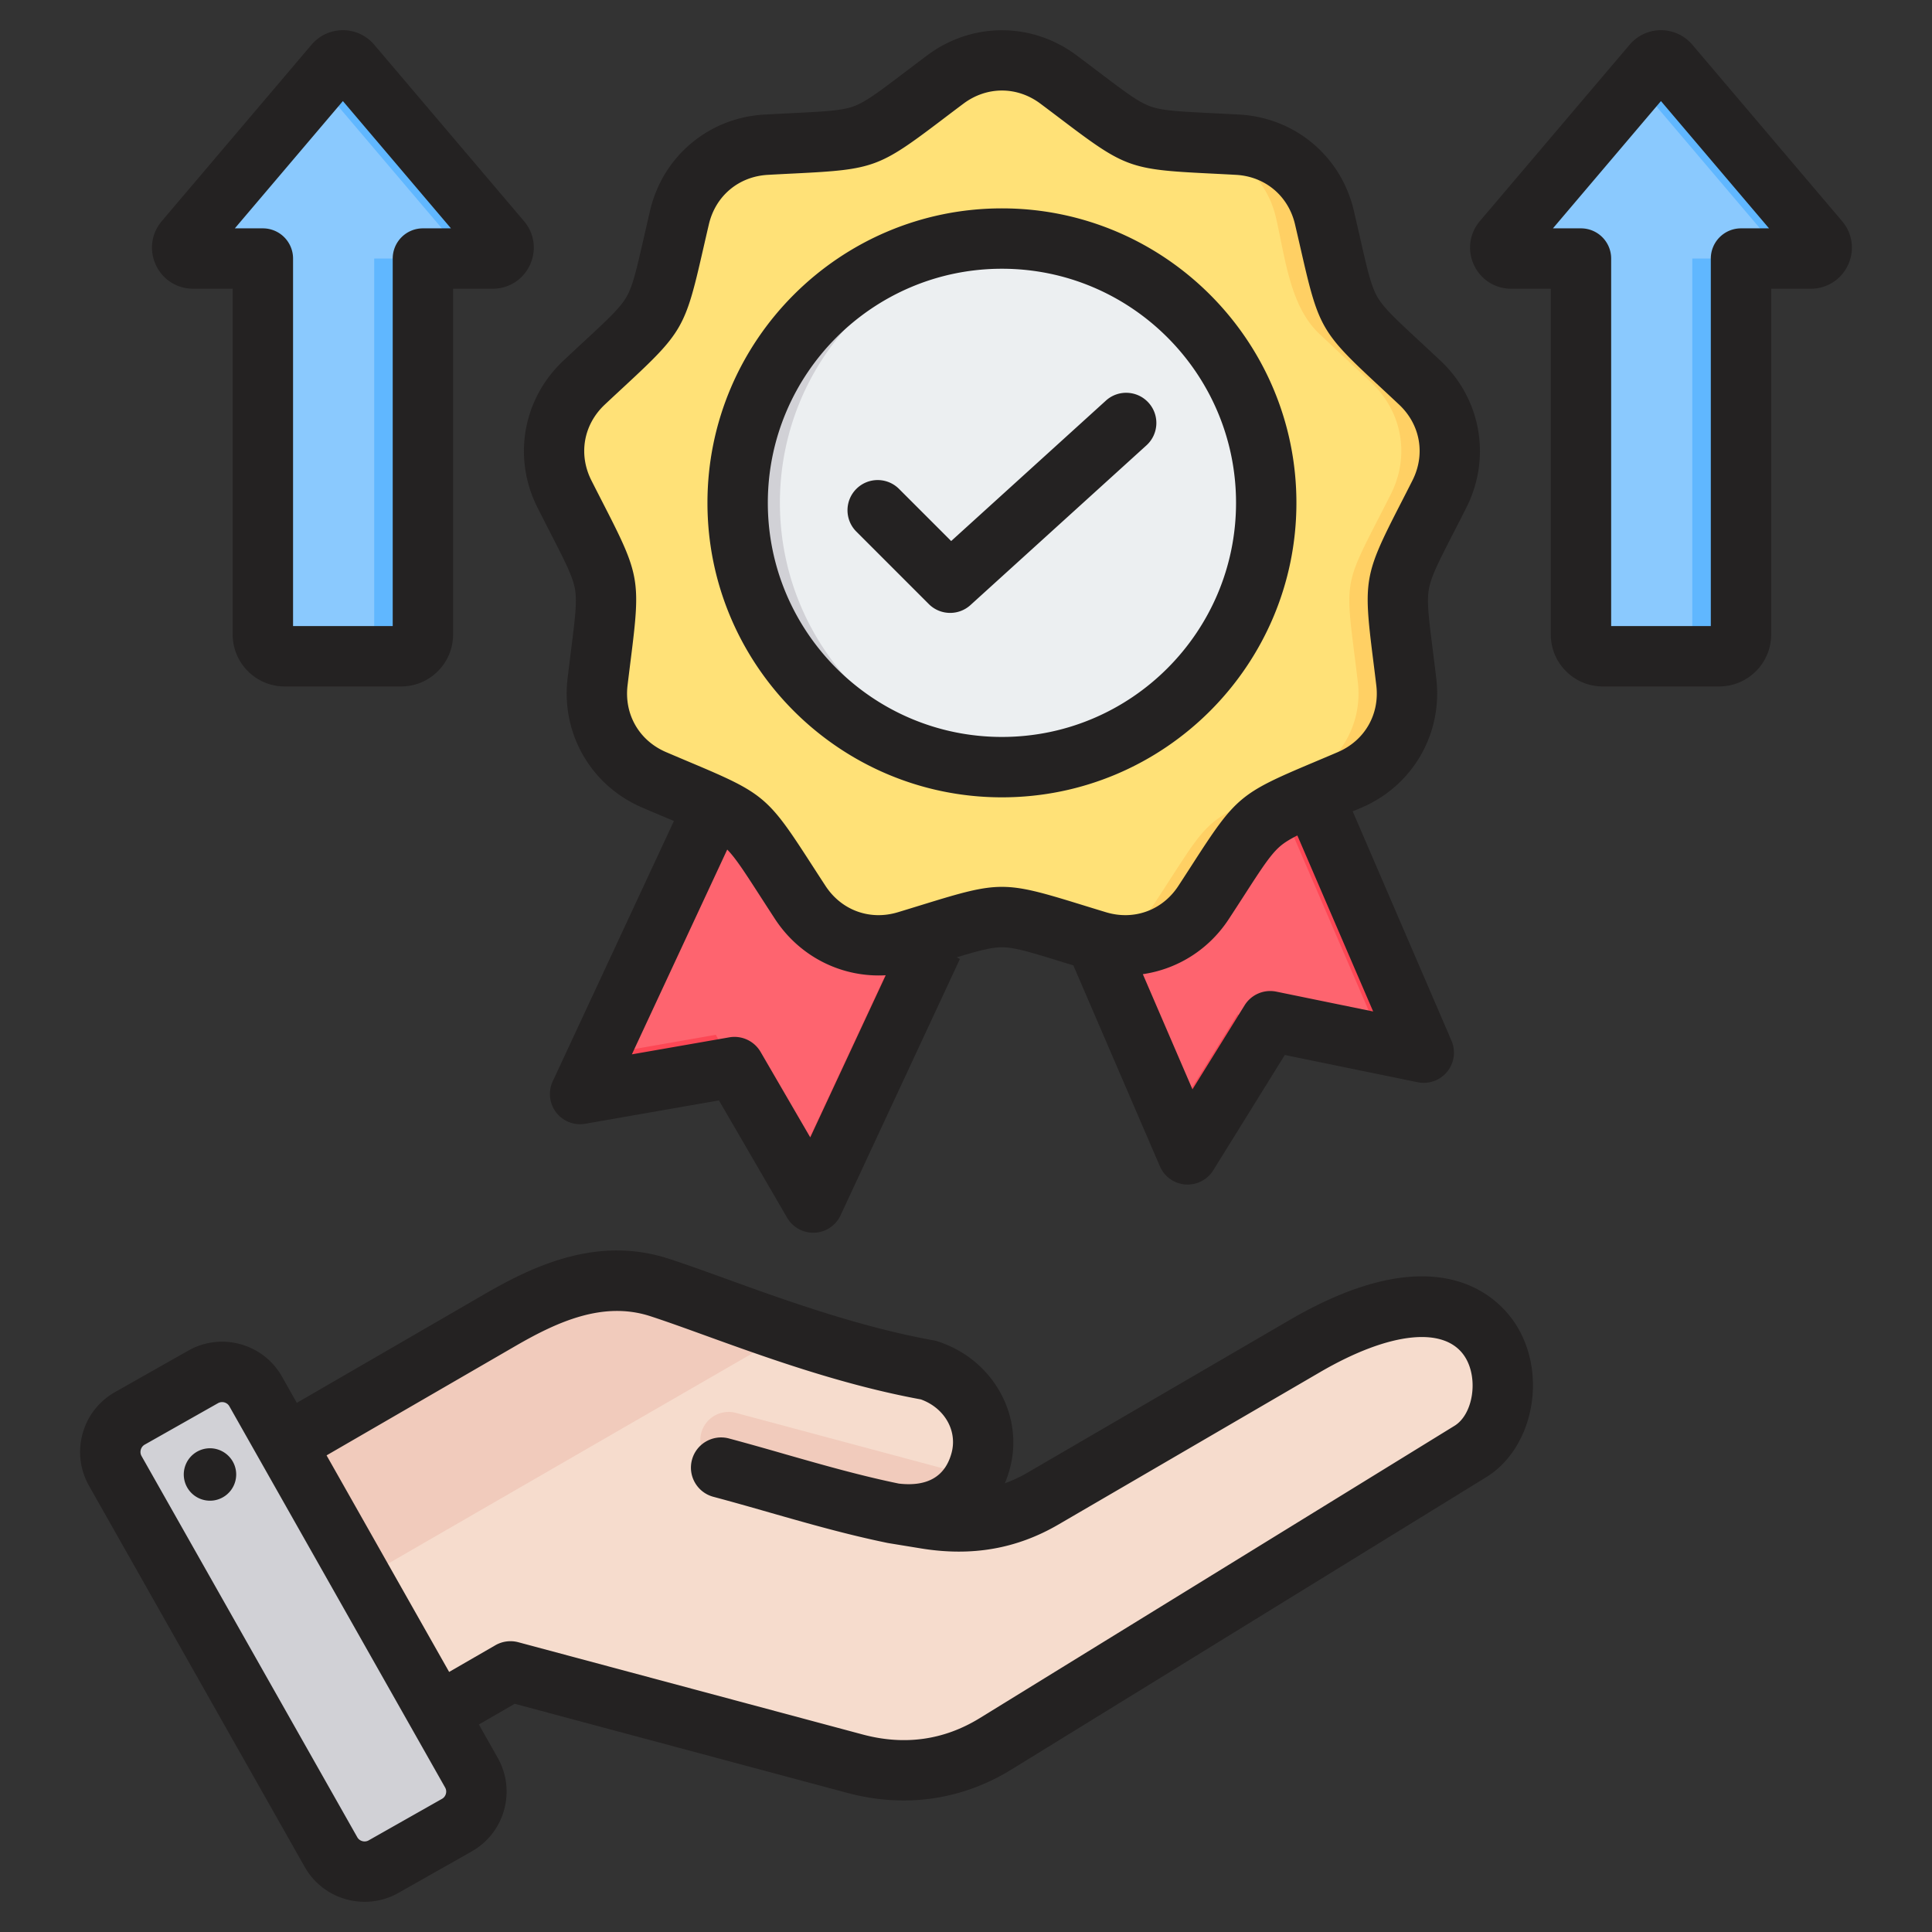
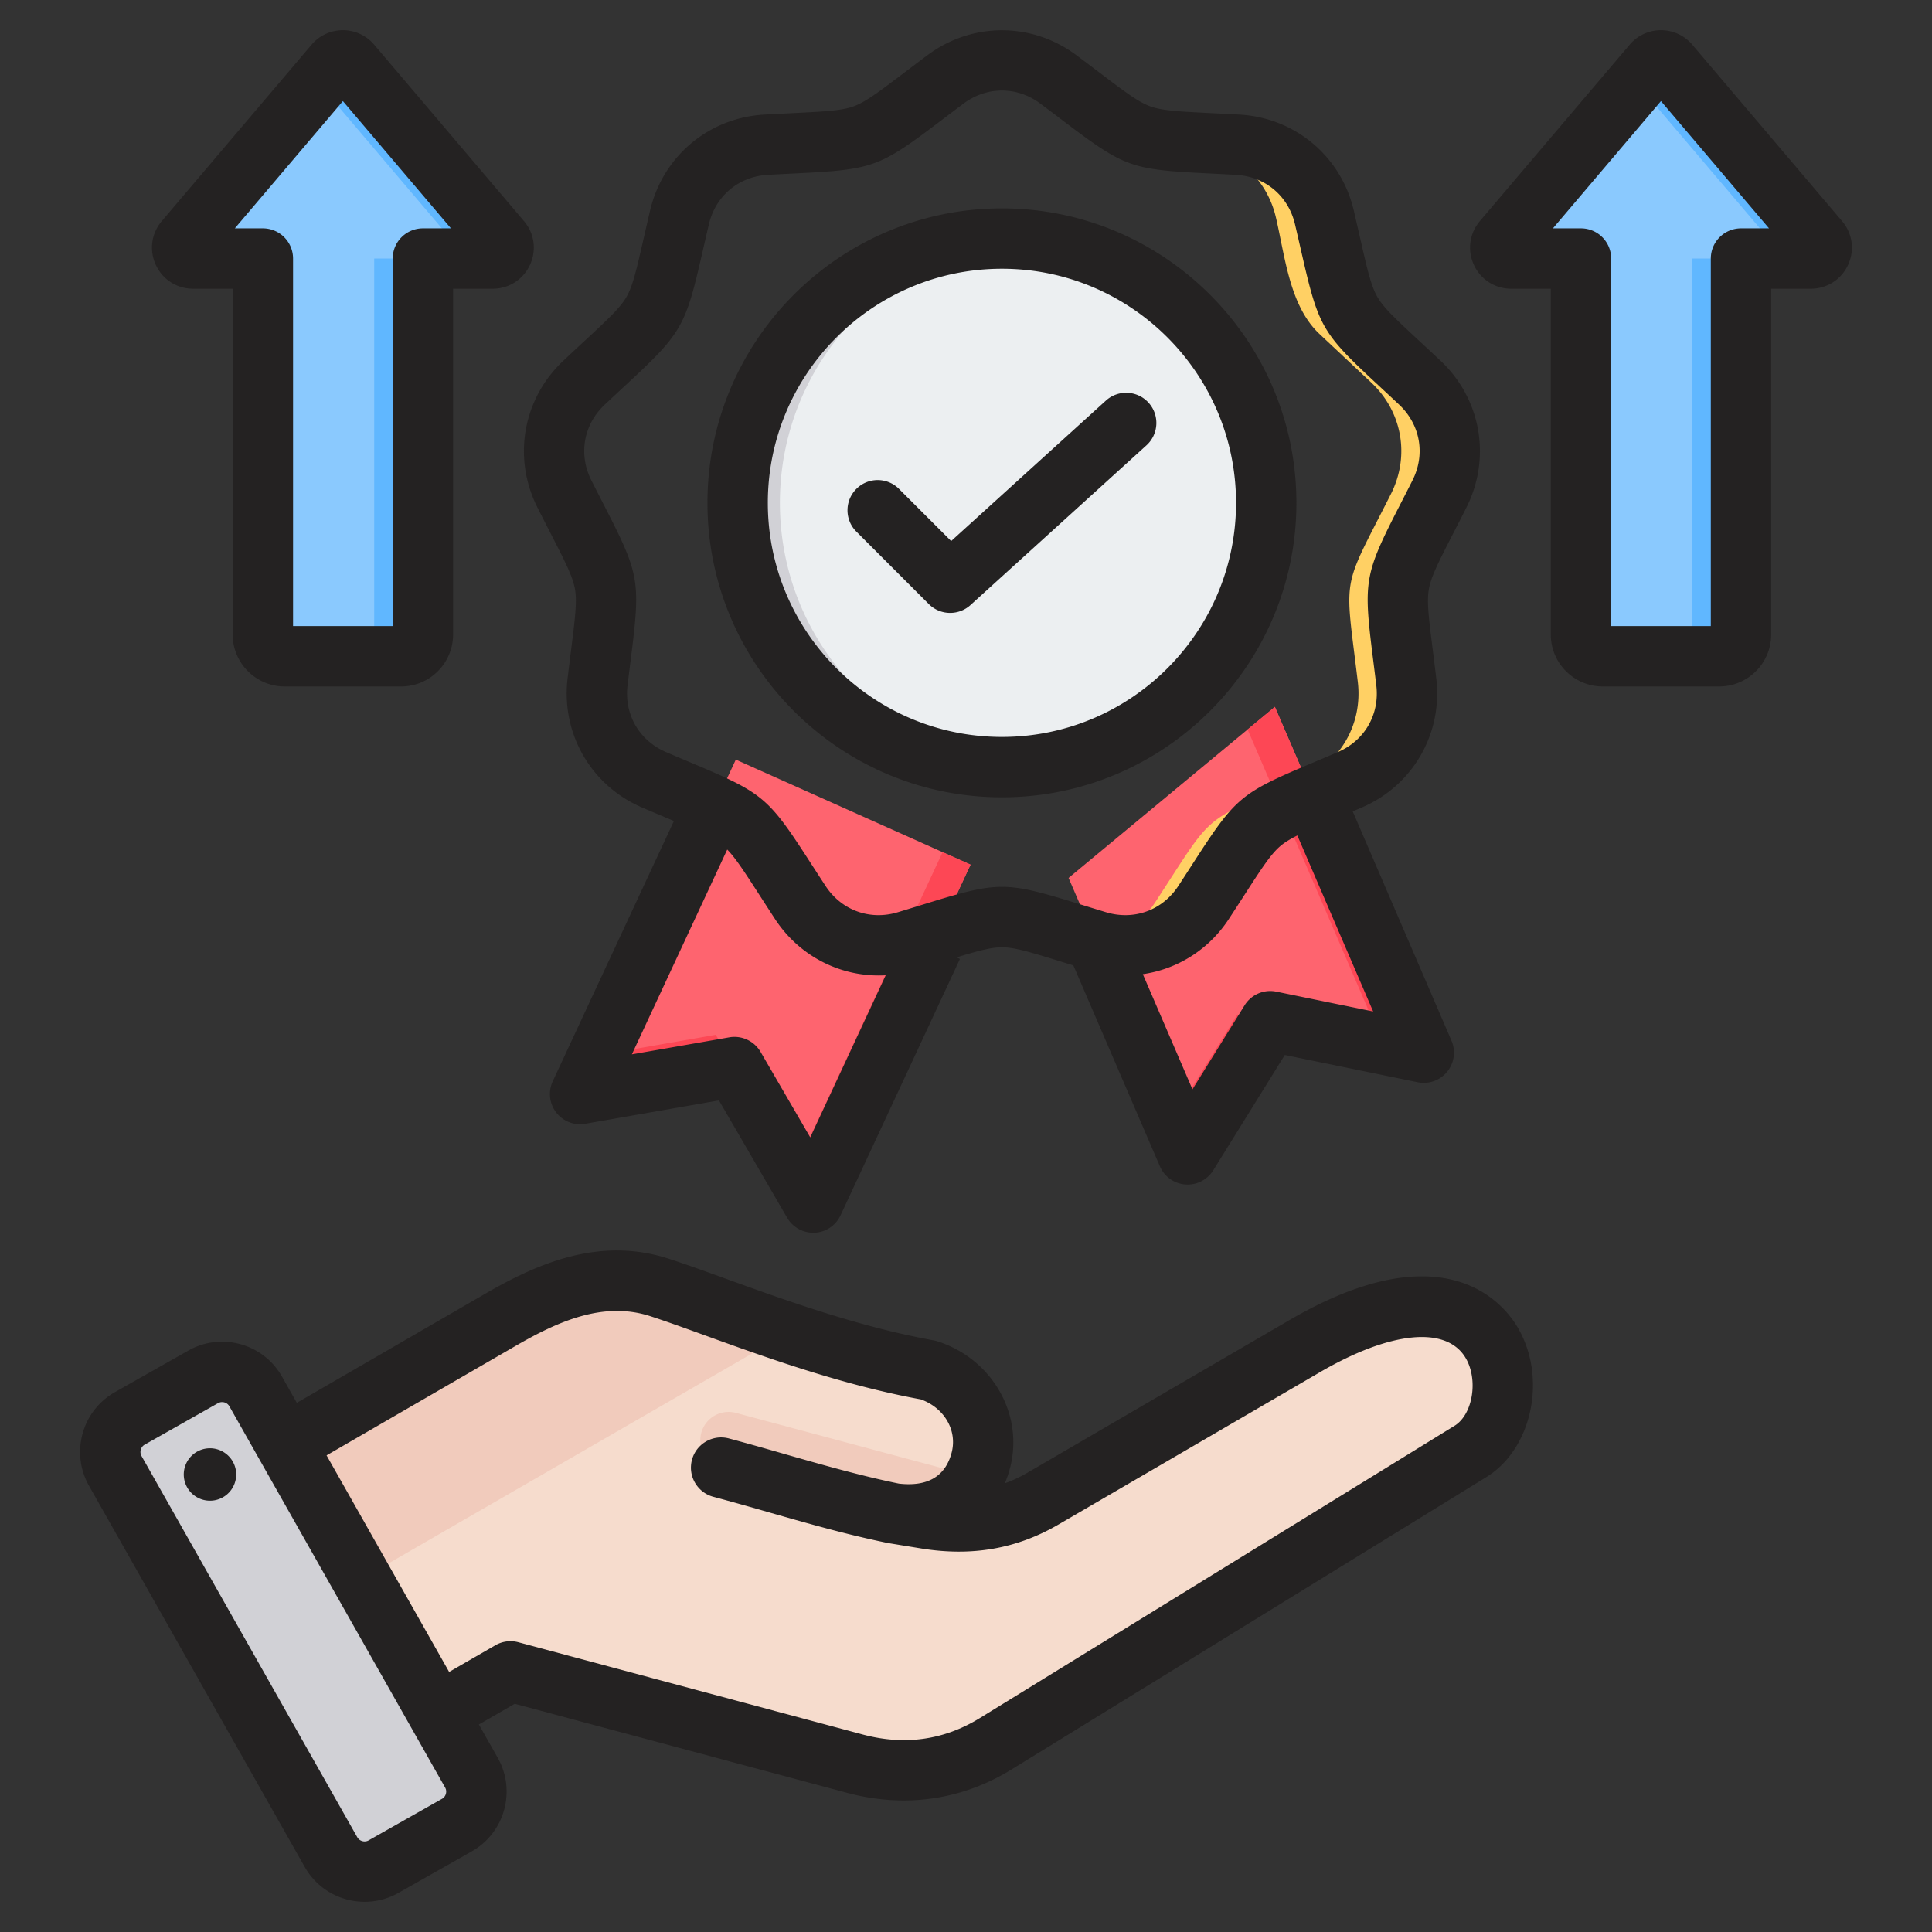
<svg xmlns="http://www.w3.org/2000/svg" version="1.1" width="512" height="512" x="0" y="0" viewBox="0 0 512 512" style="enable-background:new 0 0 512 512" xml:space="preserve" class="">
  <rect x="0" y="0" width="512" height="512" fill="#333333" stroke="none" />
  <g>
    <g fill-rule="evenodd" clip-rule="evenodd">
      <path fill="#fe646f" d="m337.853 187.328-54.668 45.335 29.318 68.07c.942 2.187 3.948 2.41 5.203.387l18.925-30.497 35.162 7.201c2.335.477 4.236-1.857 3.293-4.047z" opacity="1" data-original="#fe646f" class="" />
      <path fill="#fd4755" d="m337.853 187.328-7.228 5.994 34.652 80.455a2.902 2.902 0 0 1-.174 2.677l6.691 1.37c2.335.477 4.236-1.857 3.293-4.047zm-27.139 109.251 17.214-27.739 8.704 1.783-18.925 30.497c-1.255 2.022-4.262 1.799-5.203-.388z" opacity="1" data-original="#fd4755" />
      <path fill="#fe646f" d="m257.202 229.146-39.306 84.425c-1.005 2.158-4.016 2.295-5.213.237l-18.033-31.033-35.357 6.178c-2.348.41-4.181-1.98-3.174-4.141l38.876-83.501z" opacity="1" data-original="#fe646f" class="" />
      <path fill="#fd4755" d="m257.202 229.146-39.306 84.425c-1.005 2.158-4.016 2.295-5.212.236l-18.033-31.033-35.357 6.178c-2.348.41-4.181-1.98-3.174-4.141l2.39-5.133 31.176-5.447 18.033 31.033c1.196 2.058 4.208 1.922 5.212-.236l36.87-79.192z" opacity="1" data-original="#fd4755" />
-       <path fill="#ffe177" d="M280.524 21.061c23.503 17.593 18.173 15.653 47.486 17.283 11.259.626 20.404 8.299 22.975 19.278 2.429 10.369 3.618 23.444 11.535 30.875l13.732 12.888c8.222 7.717 10.295 19.473 5.208 29.536-13.244 26.201-12.259 20.615-8.775 49.766 1.338 11.197-4.63 21.534-14.996 25.974-26.987 11.558-22.642 7.912-38.711 32.482-6.172 9.437-17.389 13.52-28.183 10.258-28.103-8.493-22.431-8.493-50.534 0-10.794 3.262-22.011-.82-28.183-10.258-16.069-24.57-11.723-20.924-38.711-32.482-10.366-4.439-16.334-14.777-14.996-25.974 3.484-29.151 4.469-23.565-8.775-49.766-5.087-10.063-3.014-21.819 5.208-29.536 21.407-20.091 18.571-15.179 25.267-43.763 2.572-10.979 11.716-18.652 22.975-19.278 29.312-1.631 23.982.309 47.486-17.283 9.027-6.757 20.964-6.757 29.992 0z" opacity="1" data-original="#ffe177" class="" />
      <path fill="#ffd064" d="M280.524 21.061c23.503 17.593 18.173 15.653 47.486 17.283 11.259.626 20.404 8.299 22.976 19.278 2.429 10.369 3.617 23.444 11.535 30.875l13.732 12.888c8.222 7.717 10.295 19.473 5.207 29.536-13.244 26.201-12.259 20.615-8.775 49.766 1.338 11.197-4.63 21.535-14.996 25.974-26.987 11.558-22.642 7.912-38.711 32.482-5.99 9.159-16.733 13.274-27.229 10.526 5.75-1.544 10.874-5.173 14.375-10.526 16.069-24.571 11.723-20.924 38.711-32.482 10.366-4.439 16.334-14.777 14.996-25.974-3.484-29.151-4.469-23.565 8.775-49.766 5.087-10.064 3.014-21.819-5.208-29.536l-13.732-12.888c-7.917-7.431-9.106-20.506-11.535-30.875-2.572-10.979-11.716-18.652-22.976-19.278-29.313-1.631-23.982.309-47.486-17.283a25.411 25.411 0 0 0-8.569-4.207c7.227-1.966 15.051-.564 21.424 4.207zm-21.423 222.792c-4.293.977-9.829 2.826-18.84 5.549-4.671 1.412-9.421 1.447-13.808.268.319-.083.637-.173.955-.268 19.091-5.771 22.597-7.619 31.693-5.549z" opacity="1" data-original="#ffd064" />
      <circle cx="265.528" cy="133.252" r="70.038" fill="#eceff1" opacity="1" data-original="#eceff1" class="" />
      <path fill="#d1d1d6" d="M265.528 63.213c1.884 0 3.75.076 5.597.222-36.064 2.852-64.442 33.019-64.442 69.816s28.378 66.965 64.442 69.816a70.982 70.982 0 0 1-5.597.223c-38.681 0-70.039-31.357-70.039-70.039 0-38.68 31.358-70.038 70.039-70.038z" opacity="1" data-original="#d1d1d6" />
      <path fill="#f6dccd" d="m60.57 391.508 72.088-41.765c13.529-7.838 27.286-13.396 42.156-8.572 16.58 5.376 43.653 16.922 71.262 21.901 10.248 3.322 16.637 13.584 13.849 23.989-2.788 10.407-11.581 15.772-23.989 13.853l9.651 1.545c11.06 1.769 21.217.255 30.897-5.382l69.308-40.368c53.875-31.378 61.789 16.895 43.876 27.923L263.89 462.081c-11.568 7.122-24.226 8.784-37.349 5.266l-91.23-24.445-33.786 19.506c-6.496 3.75-14.853 1.512-18.604-4.985L55.6 410.102c-3.745-6.49-1.514-14.837 4.97-18.594z" opacity="1" data-original="#f6dccd" />
      <path fill="#f1cbbc" d="M258.282 391.379c-3.852 7.529-11.79 11.169-22.345 9.536-14.944-3.952-29.871-8.003-44.803-12.004a7.497 7.497 0 0 1 3.881-14.483zM60.569 391.508l72.088-41.765c13.529-7.838 27.286-13.396 42.156-8.572 8.87 2.876 20.745 7.518 34.097 11.976L69.267 433.771l-13.665-23.669c-3.747-6.49-1.517-14.837 4.967-18.594z" opacity="1" data-original="#f1cbbc" />
      <path fill="#d1d1d6" d="m67.758 368.761 57.171 101.018c2.764 4.884 1.03 11.142-3.855 13.907l-19.447 11.006c-4.884 2.765-11.143 1.03-13.907-3.854L30.549 389.819c-2.764-4.884-1.029-11.142 3.855-13.907l19.446-11.005c4.885-2.765 11.143-1.03 13.908 3.854z" opacity="1" data-original="#d1d1d6" />
      <path fill="#b1b1b5" d="m97.826 438.167 10.119 17.88 10.007 17.681c2.759 4.875 1.037 11.117-3.825 13.89l6.947-3.932c4.884-2.764 6.619-9.022 3.854-13.907l-10.04-17.741-20.16-35.622-20.183-35.662-6.787-11.993c-2.394-4.231-7.411-6.098-11.885-4.725l11.75 20.764 20.161 35.622 10.04 17.741z" opacity="1" data-original="#b1b1b5" />
      <path fill="#8ac9fe" d="M437.985 17.009 398.291 63.76c-1.593 1.876-.261 4.749 2.198 4.749h18.487v99.632c0 3.169 2.596 5.766 5.767 5.766h30.879c3.169 0 5.766-2.591 5.766-5.766V68.509h18.488c2.459 0 3.79-2.873 2.197-4.749L442.38 17.009a2.884 2.884 0 0 0-4.395 0z" opacity="1" data-original="#8ac9fe" />
      <path fill="#60b7ff" d="m437.985 17.009-4.259 5.016 35.435 41.735c1.593 1.876.262 4.749-2.197 4.749h12.913c2.459 0 3.79-2.873 2.197-4.749L442.38 17.009a2.884 2.884 0 0 0-4.395 0zm4.724 156.898c3.169 0 5.766-2.591 5.766-5.766V68.509h12.913v99.632c0 3.175-2.597 5.766-5.766 5.766z" opacity="1" data-original="#60b7ff" />
      <path fill="#8ac9fe" d="M88.676 17.009 48.983 63.76c-1.593 1.876-.261 4.749 2.198 4.749h18.487v99.632c0 3.169 2.596 5.766 5.766 5.766h30.88c3.169 0 5.766-2.591 5.766-5.766V68.509h18.488c2.459 0 3.79-2.873 2.197-4.749L93.071 17.009a2.884 2.884 0 0 0-4.395 0z" opacity="1" data-original="#8ac9fe" />
      <path fill="#60b7ff" d="m88.676 17.009-4.259 5.016 35.435 41.735c1.593 1.876.262 4.749-2.197 4.749h12.913c2.459 0 3.79-2.873 2.197-4.749L93.071 17.009a2.884 2.884 0 0 0-4.395 0zm4.725 156.898c3.169 0 5.766-2.591 5.766-5.766V68.509h12.913v99.632c0 3.175-2.597 5.766-5.766 5.766z" opacity="1" data-original="#60b7ff" />
      <path fill="#242222" d="m90.87 26.787 28.637 33.729h-7.432a8.001 8.001 0 0 0-8.002 8.002v97.395h-26.41V68.518a8 8 0 0 0-7.997-8.002h-7.432zm3.897-4.59-.014.014zm-43.59 54.318h10.487v91.634c0 7.592 6.176 13.768 13.768 13.768h30.877c7.592 0 13.768-6.176 13.768-13.768V76.515h10.487c4.292 0 8.077-2.419 9.88-6.312 1.798-3.893 1.196-8.345-1.586-11.612L99.163 11.838a10.862 10.862 0 0 0-8.293-3.836 10.856 10.856 0 0 0-8.294 3.836h-.004L42.878 58.591c-2.777 3.267-3.384 7.719-1.581 11.612s5.587 6.312 9.88 6.312zm410.209-15.999a8.001 8.001 0 0 0-8.002 8.002v97.395h-26.41V68.518a8.001 8.001 0 0 0-8.002-8.002h-7.428l28.627-33.729 28.641 33.729zm-17.312-38.319c0 .005-.009.01-.009.014zm44.089 36.394-39.689-46.753a10.881 10.881 0 0 0-8.303-3.836 10.86 10.86 0 0 0-8.289 3.836l-39.698 46.753c-2.773 3.267-3.38 7.719-1.582 11.612 1.803 3.893 5.592 6.312 9.88 6.312h10.492v91.634c0 7.592 6.171 13.768 13.758 13.768h30.882c7.587 0 13.768-6.176 13.768-13.768V76.515h10.492c4.288 0 8.072-2.419 9.88-6.312 1.798-3.893 1.191-8.345-1.591-11.612zm-261.222 82.286c-3.125-3.121-3.125-8.185 0-11.311 3.121-3.125 8.185-3.125 11.311 0l13.819 13.815 41.002-37.212c3.271-2.97 8.331-2.721 11.301.55s2.721 8.326-.551 11.301l-46.645 42.334a7.991 7.991 0 0 1-5.375 2.071c-2.052 0-4.1-.781-5.658-2.339zm38.582-69.657c-34.21 0-62.041 27.832-62.041 62.041 0 34.21 27.832 62.037 62.041 62.037 34.21 0 62.041-27.827 62.041-62.037S299.733 71.22 265.523 71.22zm0 140.081c43.03 0 78.04-35.01 78.04-78.04s-35.01-78.04-78.04-78.04-78.04 35.01-78.04 78.04 35.01 78.04 78.04 78.04zM160.272 107.227c-5.643 5.3-7.037 13.184-3.544 20.094 1.219 2.41 2.316 4.547 3.299 6.467 9.489 18.503 9.757 20.023 7.169 40.653-.268 2.141-.57 4.523-.89 7.206-.918 7.686 3.088 14.619 10.205 17.669 2.481 1.059 4.697 1.996 6.684 2.834 19.162 8.072 20.343 9.065 31.621 26.533 1.172 1.812 2.476 3.831 3.954 6.091 4.236 6.481 11.763 9.221 19.171 6.98 2.584-.781 4.881-1.492 6.943-2.127 9.936-3.064 15.288-4.599 20.64-4.599s10.703 1.534 20.64 4.599c2.062.635 4.354 1.346 6.943 2.127 7.409 2.236 14.94-.499 19.171-6.98 1.478-2.259 2.777-4.279 3.949-6.091 11.278-17.467 12.468-18.456 31.621-26.533 1.986-.838 4.208-1.77 6.689-2.834 7.121-3.05 11.117-9.983 10.2-17.669-.32-2.683-.621-5.065-.89-7.211-2.579-20.626-2.311-22.146 7.169-40.649a804.065 804.065 0 0 0 3.299-6.467c3.493-6.91 2.099-14.794-3.54-20.094-1.972-1.85-3.728-3.483-5.309-4.952-15.25-14.14-16.017-15.476-20.64-35.744-.48-2.104-1.021-4.448-1.633-7.074-1.765-7.54-7.898-12.69-15.627-13.118-2.702-.151-5.098-.268-7.253-.377-20.767-1.035-22.217-1.563-38.789-14.116a1041.372 1041.372 0 0 0-5.799-4.373c-6.194-4.641-14.205-4.641-20.404 0-2.161 1.615-4.076 3.069-5.794 4.373-16.573 12.553-18.023 13.081-38.789 14.116-2.156.108-4.556.226-7.253.377-7.729.428-13.862 5.578-15.627 13.118-.617 2.627-1.149 4.971-1.633 7.074-4.622 20.268-5.394 21.605-20.635 35.744-1.585 1.47-3.35 3.104-5.318 4.953zm177.963 155.568a7.988 7.988 0 0 0-8.402 3.62l-13.819 22.268-13.151-30.519c9.122-1.327 17.463-6.458 22.8-14.629 1.502-2.288 2.819-4.335 4.01-6.171 4.74-7.352 7.131-11.042 9.701-13.203 1.13-.946 2.542-1.802 4.439-2.753l20.089 46.645zm-123.508 38.624-13.165-22.654a8.004 8.004 0 0 0-8.294-3.86l-25.813 4.509 25.267-54.27c2.222 2.259 4.556 5.874 8.651 12.214 1.186 1.841 2.509 3.883 4.001 6.176 6.608 10.096 17.778 15.575 29.357 14.921zm-72.275-166.878c-6.674-13.198-3.911-28.862 6.872-38.977a1211 1211 0 0 1 5.38-5.018c6.415-5.949 9.635-8.938 11.315-11.852 1.68-2.909 2.659-7.192 4.603-15.726.49-2.127 1.031-4.5 1.652-7.164 3.37-14.394 15.556-24.622 30.322-25.441 2.73-.151 5.159-.273 7.343-.381 8.741-.433 13.127-.654 16.286-1.803 3.163-1.153 6.665-3.803 13.636-9.089 1.742-1.318 3.681-2.787 5.87-4.424 11.838-8.863 27.742-8.863 39.58 0a988.187 988.187 0 0 1 5.874 4.429c6.971 5.281 10.468 7.931 13.641 9.084 3.158 1.149 7.54 1.37 16.276 1.803 2.184.108 4.622.23 7.352.381 14.761.819 26.942 11.047 30.322 25.441.617 2.664 1.158 5.036 1.647 7.164 1.939 8.534 2.923 12.817 4.603 15.726 1.676 2.918 4.9 5.903 11.315 11.852 1.6 1.487 3.384 3.144 5.38 5.018 10.784 10.115 13.542 25.78 6.872 38.977a771.675 771.675 0 0 1-3.342 6.548c-3.987 7.785-5.997 11.697-6.576 15.01-.593 3.309-.043 7.667 1.05 16.347.268 2.17.579 4.589.899 7.305 1.751 14.676-6.199 28.453-19.792 34.275-.81.348-1.586.678-2.349.998l26.18 60.775a8.004 8.004 0 0 1-8.961 11.004l-35.217-7.216-18.959 30.552a8.003 8.003 0 0 1-6.792 3.779c-.198 0-.4-.009-.598-.019a8.004 8.004 0 0 1-6.75-4.81L284.45 255.84c-1.05-.325-2.057-.631-3.008-.927-8.359-2.579-12.553-3.874-15.919-3.874-2.791 0-6.166.894-12.012 2.673l.885.414-31.635 67.939a8.013 8.013 0 0 1-6.886 4.622h-.367a8.004 8.004 0 0 1-6.915-3.982l-18.065-31.084-35.419 6.185a7.966 7.966 0 0 1-7.724-3.008 8 8 0 0 1-.904-8.247l32.115-68.979c-.522-.221-1.055-.447-1.615-.682a1326.83 1326.83 0 0 1-6.768-2.866c-13.594-5.822-21.548-19.599-19.793-34.275.325-2.716.626-5.131.899-7.3 1.092-8.684 1.638-13.043 1.05-16.352-.584-3.314-2.584-7.22-6.58-15.006-.997-1.946-2.103-4.111-3.337-6.55zM62.52 389.748a6.95 6.95 0 0 1-5.865 7.879 6.947 6.947 0 0 1-2.01-13.749c3.794-.545 7.32 2.081 7.875 5.87zm322.944-11.899-125.787 77.452c-9.527 5.869-19.985 7.328-31.089 4.349l-91.238-24.443a8.024 8.024 0 0 0-6.072.8l-12.252 7.074-32.482-57.391 50.086-29.004c11.193-6.477 23.261-11.918 35.688-7.889 4.185 1.36 9.028 3.111 14.634 5.14 16.149 5.841 36.205 13.09 57.09 16.921 6.232 2.25 9.72 8.251 8.138 14.158-1.68 6.279-6.387 9.023-13.97 8.152-10.096-2.08-19.731-4.82-29.922-7.729-4.876-1.403-9.917-2.843-15.109-4.232-4.269-1.139-8.656 1.388-9.8 5.658-1.144 4.269 1.389 8.651 5.658 9.8 5.065 1.351 10.045 2.772 14.86 4.152 10.614 3.031 20.64 5.893 31.465 8.11.052.009.108.009.165.019.052.009.099.033.155.033l8.623 1.407c13.33 2.132 25.168.052 36.186-6.368l69.314-40.371c18.691-10.887 33.471-12.341 38.582-3.808 3.436 5.758 1.948 15.012-2.923 18.01zm-268.325 98.859c1.04-.579 1.421-1.958.833-2.998L60.797 372.681a2.234 2.234 0 0 0-3.008-.833l-19.449 11c-1.04.593-1.421 1.972-.833 3.013L94.686 486.89c.588 1.04 1.963 1.421 3.003.833zM341.756 349.82l-69.314 40.371a38.271 38.271 0 0 1-6.142 2.9 31.817 31.817 0 0 0 1.332-3.93c3.798-14.182-4.594-28.971-19.11-33.669a8.84 8.84 0 0 0-1.05-.273c-19.769-3.558-39.345-10.638-55.08-16.328-5.502-1.991-10.704-3.874-15.142-5.309-18.432-5.982-34.93 1.327-48.636 9.258L78.66 371.768l-3.94-6.971c-4.947-8.736-16.074-11.819-24.81-6.877l-19.448 11.01c-8.736 4.937-11.824 16.069-6.877 24.81l57.174 101.029c3.347 5.912 9.522 9.23 15.876 9.23 3.036 0 6.11-.758 8.934-2.349l19.449-11.009c8.741-4.952 11.824-16.079 6.877-24.81l-4.989-8.821 9.503-5.488 88.037 23.586c5.065 1.36 10.101 2.033 15.053 2.033 10.026 0 19.712-2.763 28.566-8.213l125.791-77.456c12.28-7.559 16.215-26.561 8.247-39.853-3.851-6.431-19.567-25.55-60.347-1.799z" opacity="1" data-original="#242222" class="" />
    </g>
  </g>
</svg>